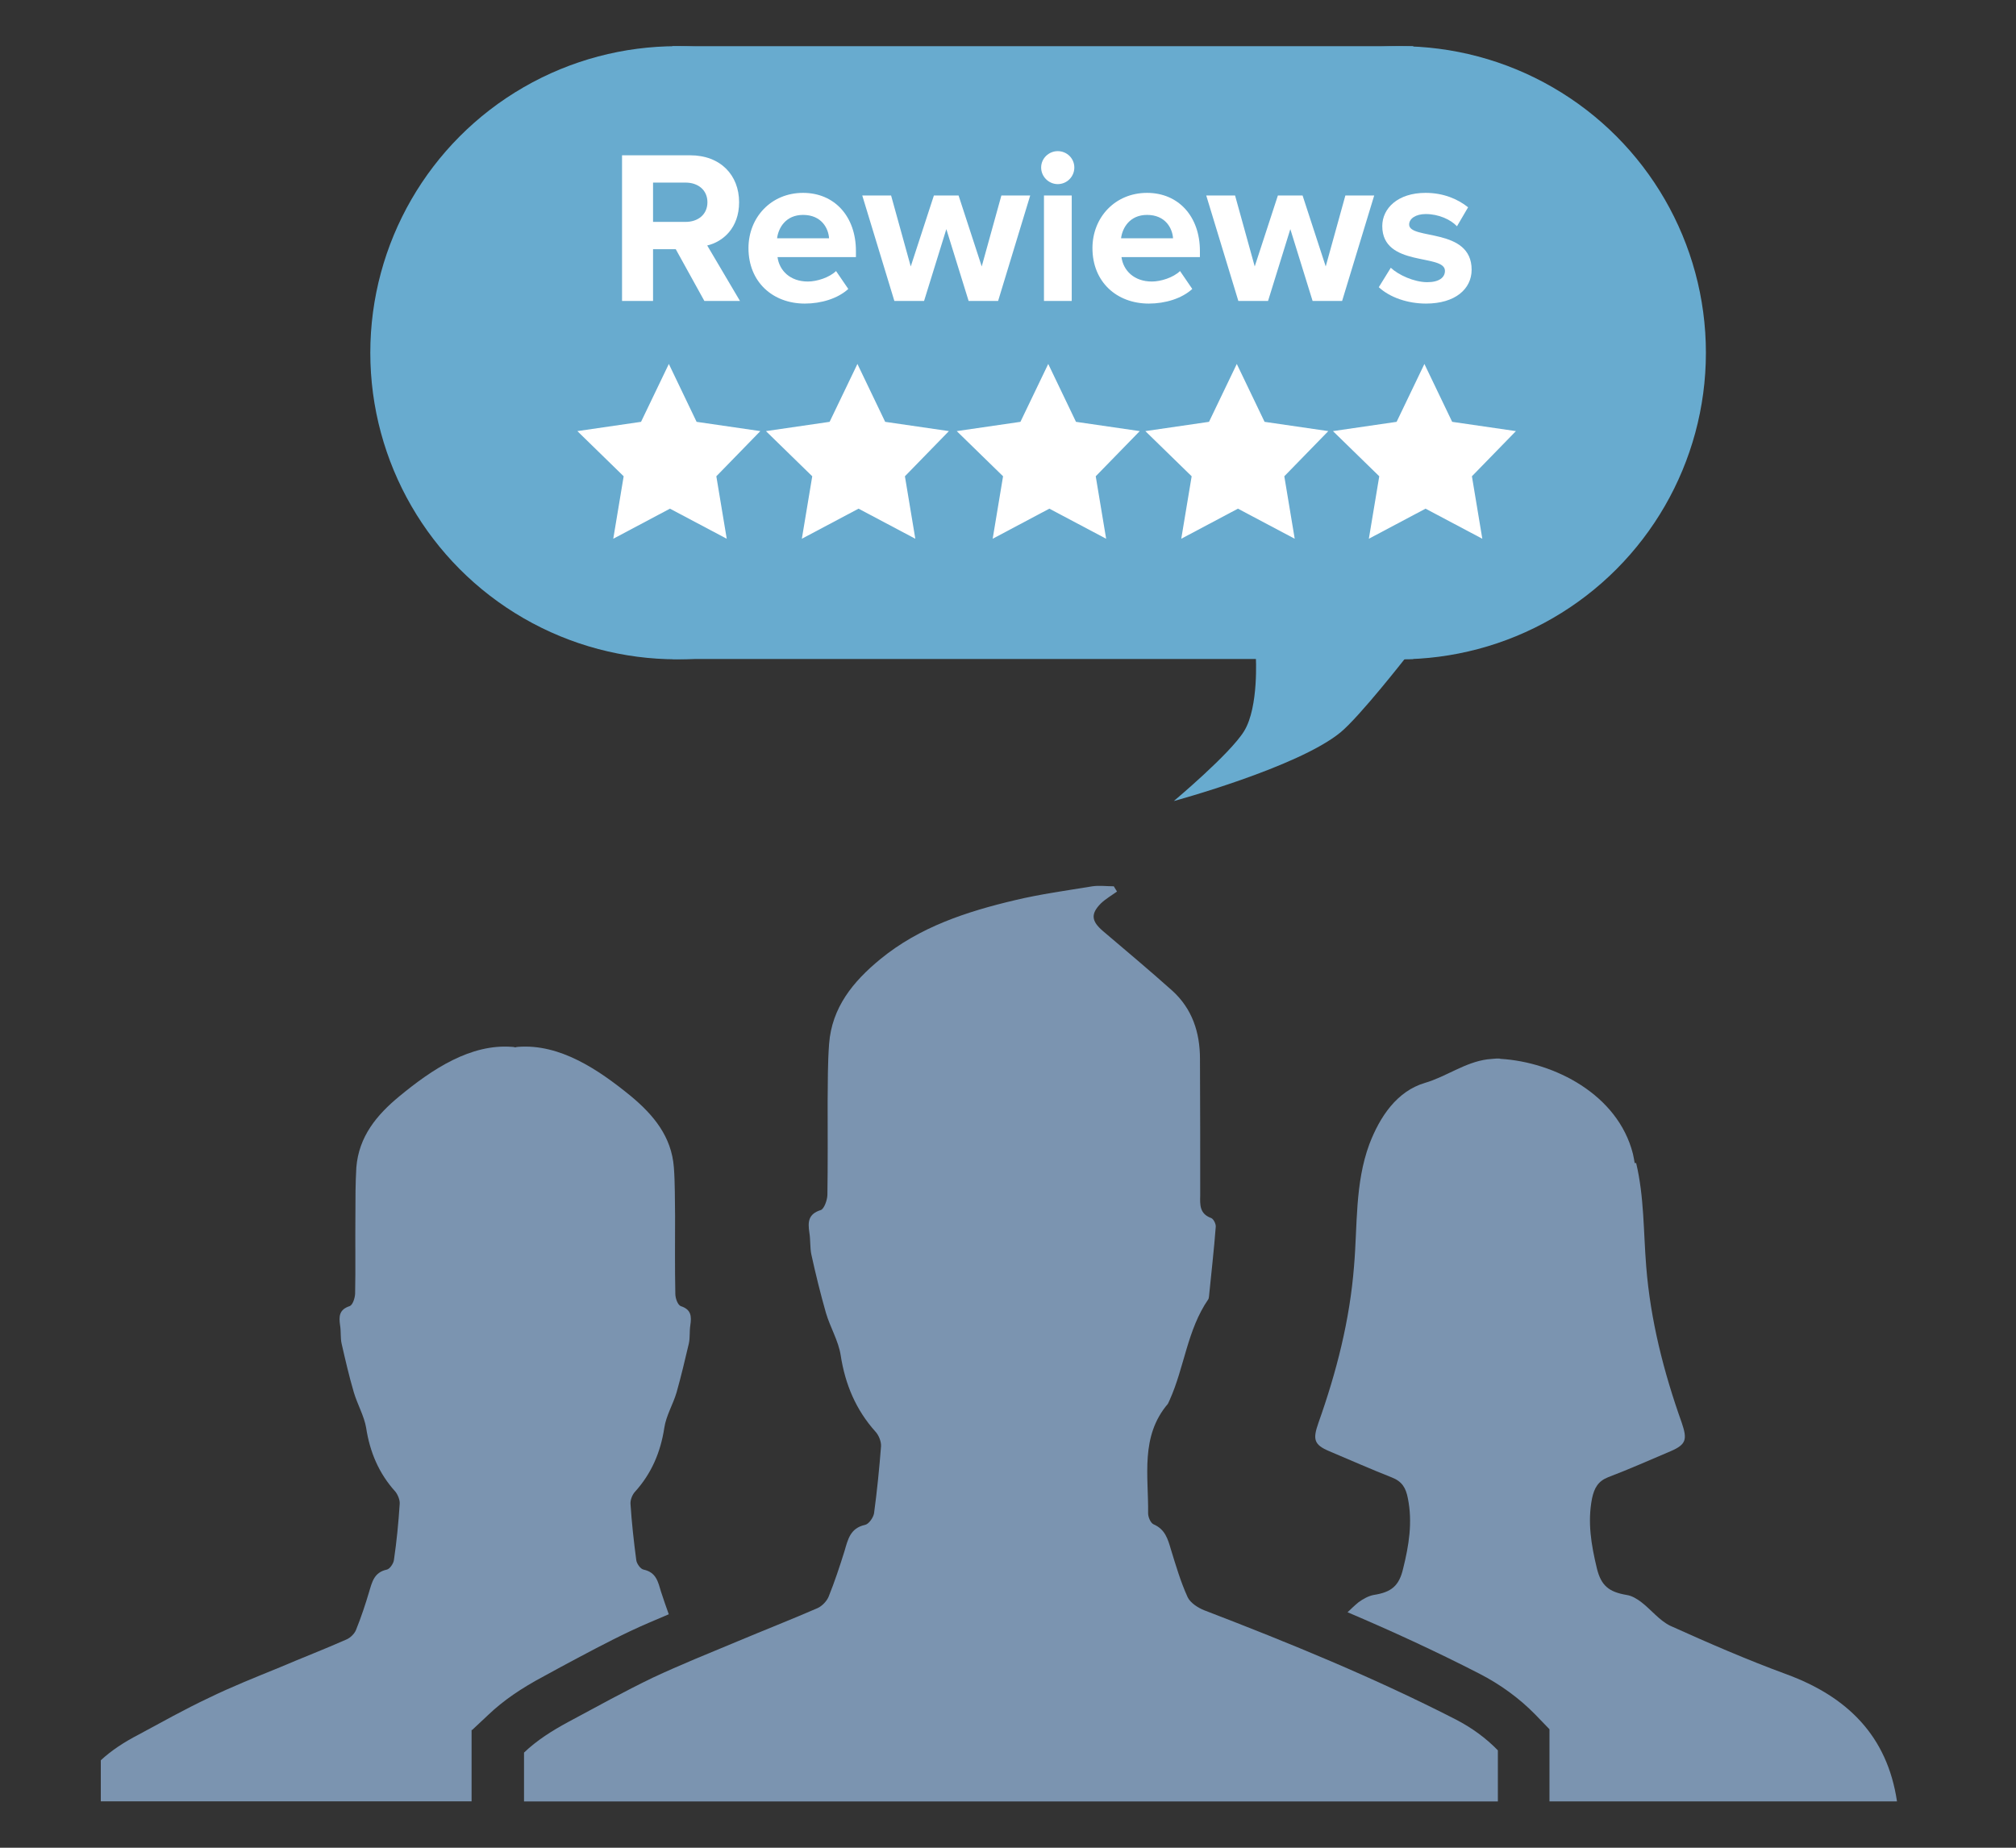
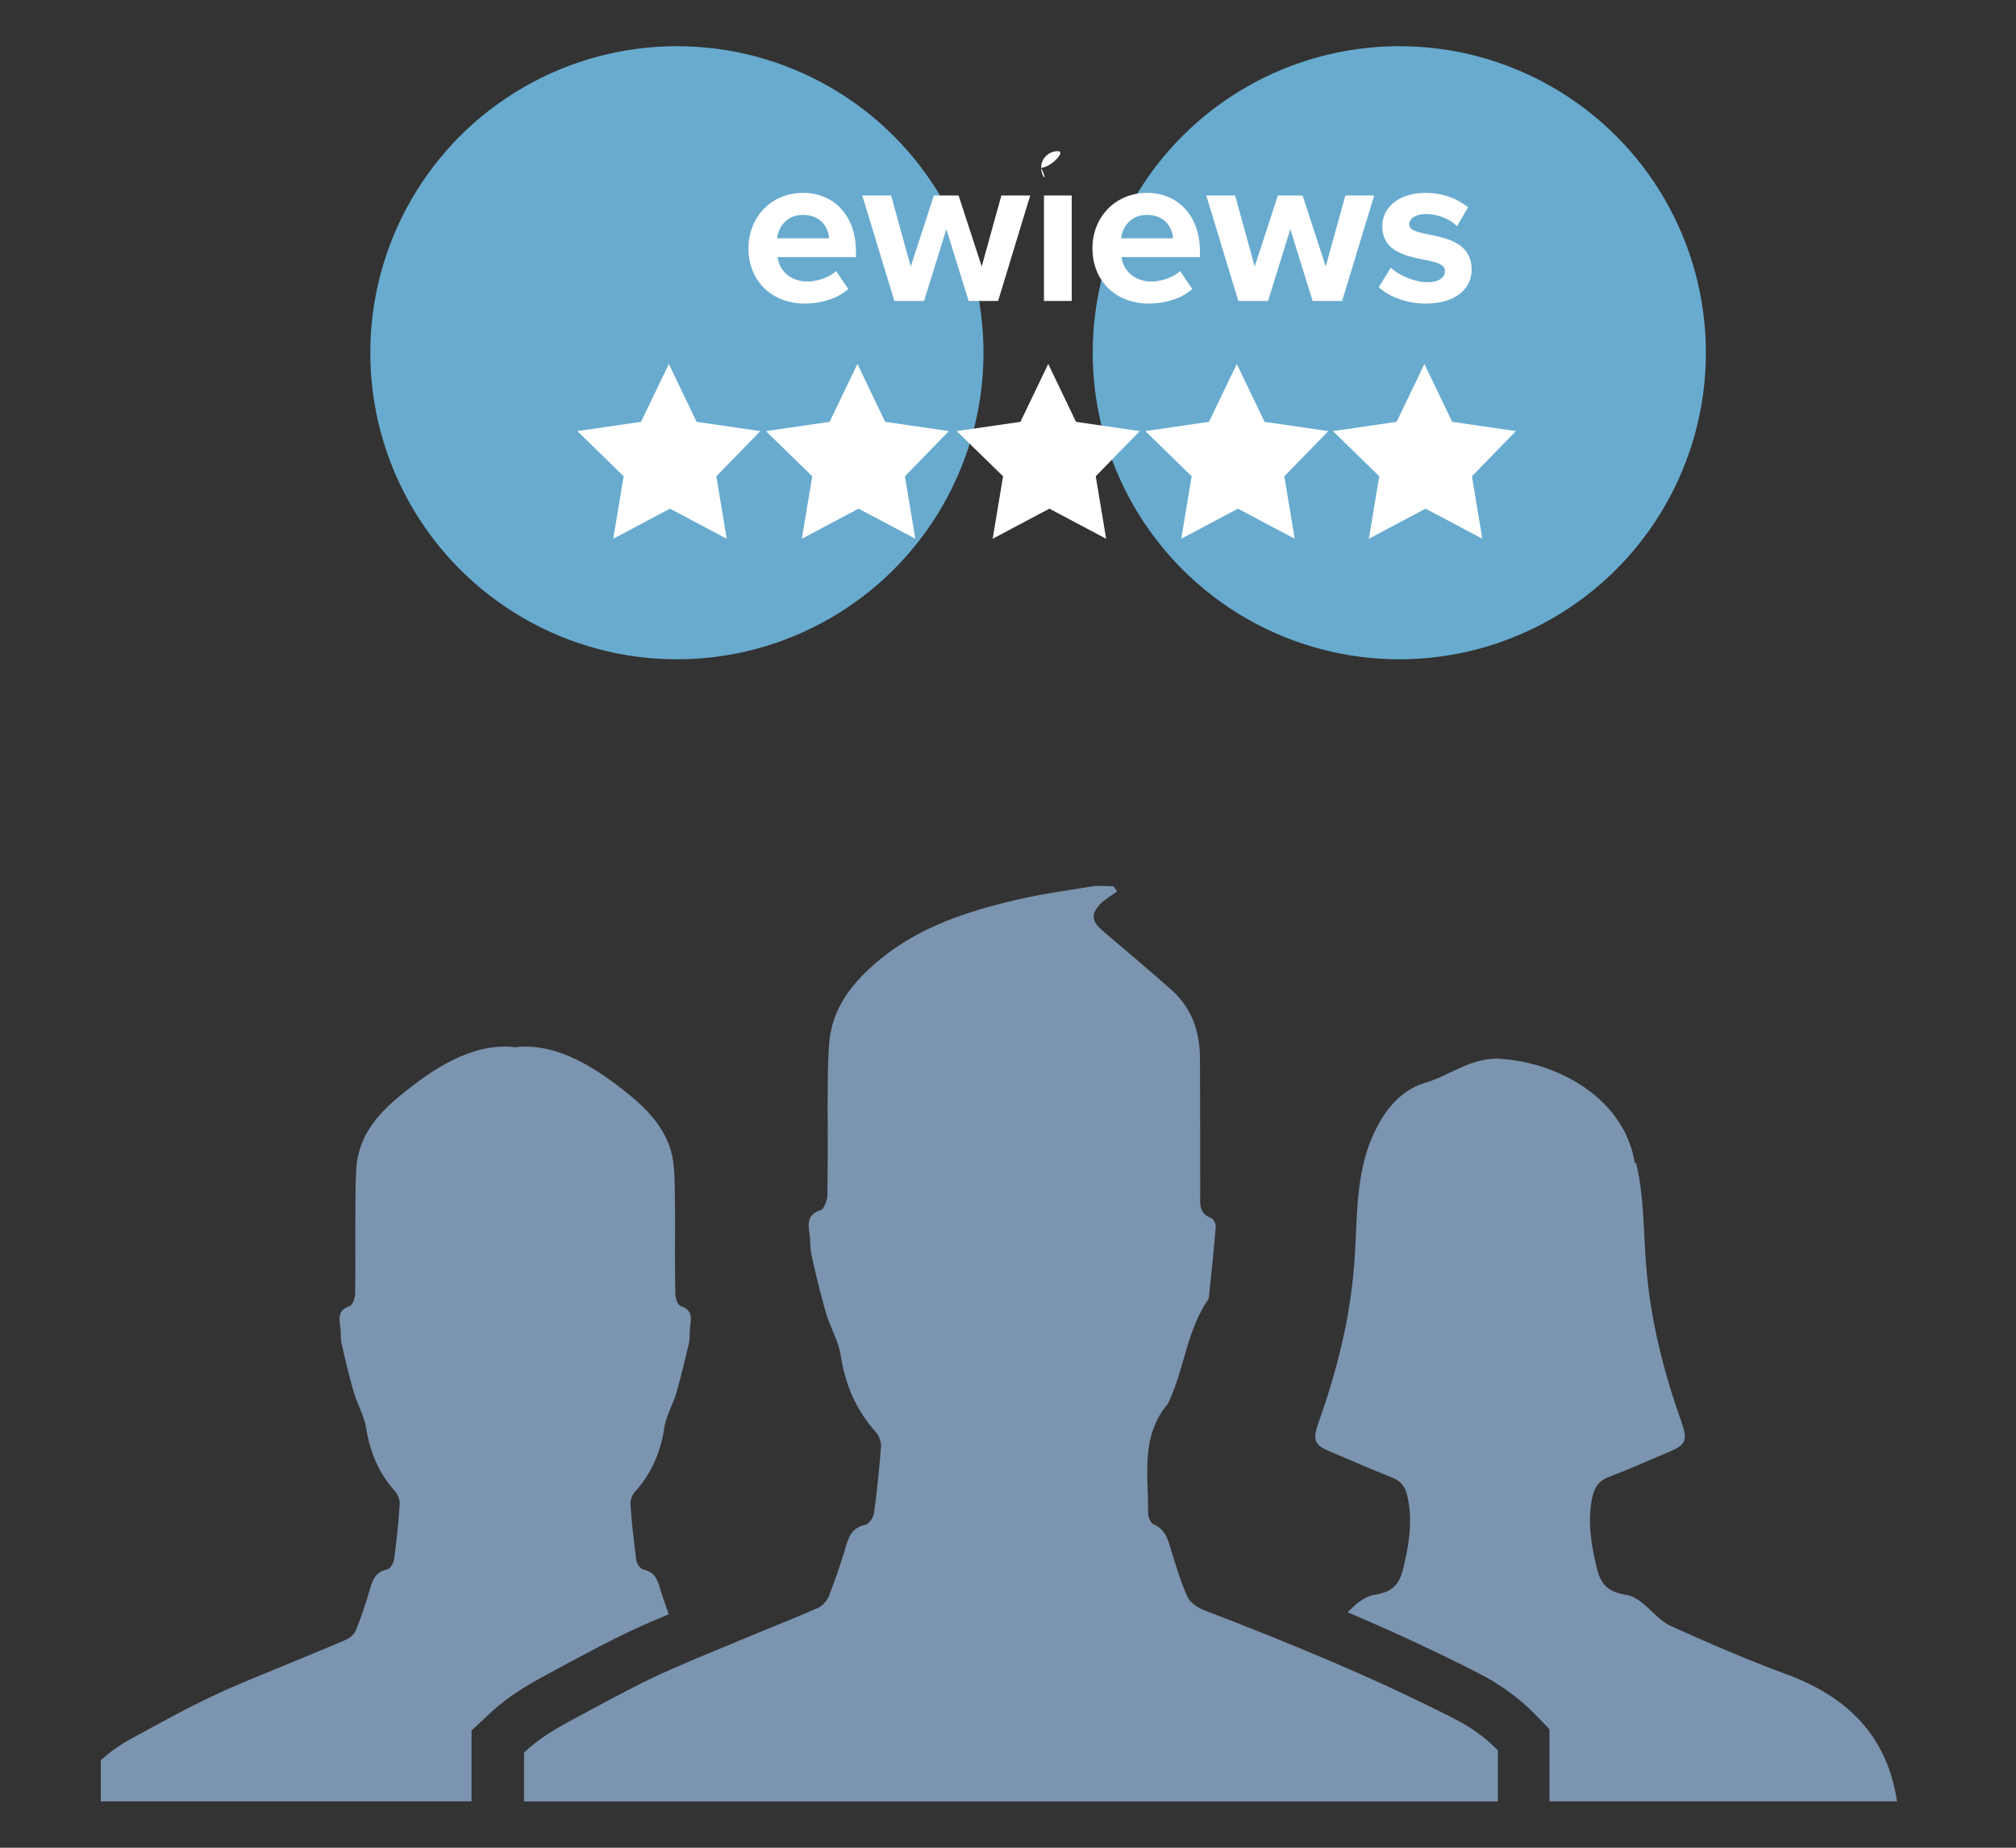
<svg xmlns="http://www.w3.org/2000/svg" xmlns:xlink="http://www.w3.org/1999/xlink" version="1.1" id="Layer_1" x="0px" y="0px" width="120px" height="110px" viewBox="0 0 120 110" enable-background="new 0 0 120 110" xml:space="preserve">
  <rect x="0" y="0" width="120" height="110" fill="#333333" stroke="none" />
  <g>
    <path fill="#7B94B0" d="M79.121,86.393c1.238,0.521,2.478,1.072,3.729,1.564c0.611,0.24,0.835,0.625,0.954,1.254   c0.284,1.416,0.06,2.787-0.282,4.16c-0.239,1.045-0.702,1.418-1.761,1.582c-0.313,0.061-0.626,0.238-0.895,0.432   c-0.223,0.18-0.434,0.387-0.655,0.596c2.564,1.09,5.204,2.299,7.843,3.654c1.253,0.643,2.372,1.461,3.312,2.416l0.865,0.896v4.293   h20.685c-0.58-3.906-2.967-6.234-6.562-7.561c-2.356-0.865-4.653-1.863-6.935-2.893c-0.643-0.313-1.134-0.955-1.716-1.402   c-0.253-0.193-0.565-0.387-0.879-0.432c-1.06-0.18-1.521-0.553-1.775-1.596c-0.328-1.373-0.566-2.73-0.283-4.162   c0.134-0.613,0.357-1.014,0.955-1.252c1.267-0.479,2.49-1.029,3.728-1.551c0.939-0.404,0.983-0.717,0.656-1.688   c-1.073-3.012-1.863-6.1-2.117-9.318c-0.165-2.043-0.118-4.131-0.598-6.146h-0.088c-0.031-0.18-0.061-0.369-0.104-0.549   c-0.896-3.537-4.684-5.461-7.875-5.654c-0.029,0-0.06-0.018-0.074-0.018c-0.254-0.01-0.478,0.033-0.717,0.047   c-1.343,0.18-2.445,1.031-3.714,1.402c-1.669,0.492-2.685,2.014-3.311,3.654c-0.863,2.342-0.701,4.832-0.909,7.248   c-0.253,3.234-1.045,6.307-2.119,9.334C78.138,85.676,78.197,86.004,79.121,86.393L79.121,86.393z M79.121,86.393" />
    <g>
      <defs>
        <rect id="SVGID_1_" x="6" y="52.731" width="109.958" height="57.269" />
      </defs>
      <clipPath id="SVGID_2_">
        <use xlink:href="#SVGID_1_" overflow="visible" />
      </clipPath>
      <path clip-path="url(#SVGID_2_)" fill="#7B94B0" d="M28.103,102.99l0.969-0.908c0.878-0.836,1.939-1.568,3.311-2.297l0.984-0.537    c1.37-0.732,2.747-1.479,4.162-2.148c0.746-0.357,1.519-0.67,2.279-0.998c-0.165-0.447-0.313-0.896-0.462-1.344    c-0.175-0.582-0.282-1.148-1.027-1.313c-0.193-0.029-0.419-0.357-0.446-0.566c-0.147-1.117-0.271-2.221-0.344-3.355    c-0.015-0.223,0.104-0.537,0.268-0.715c0.985-1.088,1.523-2.357,1.745-3.805c0.102-0.715,0.522-1.4,0.732-2.115    c0.267-0.953,0.503-1.939,0.729-2.908c0.077-0.344,0.03-0.734,0.088-1.088c0.076-0.523,0.062-0.93-0.565-1.135    c-0.179-0.061-0.328-0.461-0.328-0.734c-0.032-1.549-0.015-3.115-0.015-4.664c-0.017-0.955,0-1.924-0.072-2.863    c-0.139-1.836-1.21-3.119-2.551-4.236c-1.97-1.613-4.254-3.133-6.728-2.938c-0.062,0-0.103,0.016-0.164,0.031    c-0.061-0.016-0.102-0.031-0.179-0.031c-2.473-0.195-4.757,1.324-6.713,2.938c-1.355,1.117-2.416,2.4-2.565,4.236    c-0.056,0.955-0.056,1.908-0.056,2.863c-0.017,1.566,0.016,3.115-0.017,4.664c-0.015,0.273-0.149,0.674-0.328,0.734    c-0.626,0.205-0.642,0.611-0.568,1.135c0.062,0.354,0.014,0.744,0.09,1.088c0.222,0.969,0.448,1.955,0.729,2.908    c0.211,0.715,0.612,1.4,0.734,2.115c0.221,1.447,0.759,2.717,1.745,3.805c0.147,0.193,0.267,0.492,0.252,0.715    c-0.073,1.135-0.181,2.238-0.345,3.355c-0.029,0.209-0.252,0.537-0.431,0.566c-0.744,0.164-0.867,0.73-1.042,1.313    c-0.226,0.762-0.477,1.521-0.78,2.268c-0.086,0.225-0.323,0.461-0.549,0.566c-1.313,0.582-2.667,1.104-3.997,1.672    c-1.417,0.58-2.848,1.146-4.219,1.816c-1.431,0.672-2.806,1.449-4.192,2.193c-0.835,0.434-1.596,0.924-2.237,1.521v2.445h22.07    v-4.25H28.103z M28.103,102.99" />
      <path clip-path="url(#SVGID_2_)" fill="#7B94B0" d="M86.654,102.365c-4.863-2.492-9.889-4.549-14.975-6.502    c-0.373-0.15-0.819-0.434-0.984-0.775c-0.417-0.912-0.7-1.881-0.999-2.85c-0.179-0.611-0.343-1.195-1.028-1.49    c-0.18-0.076-0.328-0.434-0.328-0.656c0.029-2.225-0.477-4.58,1.178-6.52c0.045-0.074,0.061-0.148,0.104-0.223    c0.88-1.955,1.044-4.174,2.297-5.996c0.03-0.041,0.03-0.104,0.044-0.164c0.135-1.387,0.299-2.771,0.403-4.158    c0.015-0.164-0.134-0.477-0.284-0.523c-0.686-0.256-0.654-0.789-0.641-1.357c0-2.699,0-5.414-0.014-8.113    c0-1.58-0.464-2.982-1.643-4.055c-1.356-1.213-2.758-2.387-4.145-3.566c-0.672-0.579-0.731-1.012-0.105-1.639    c0.283-0.27,0.643-0.477,0.955-0.702c-0.061-0.103-0.134-0.209-0.193-0.313c-0.434,0-0.852-0.059-1.268,0    c-1.537,0.254-3.09,0.463-4.594,0.822c-2.895,0.683-5.695,1.596-8.041,3.521c-1.61,1.324-2.877,2.863-3.042,5.039    c-0.087,1.15-0.073,2.299-0.087,3.428c0,1.867,0.015,3.73-0.014,5.58c-0.015,0.313-0.196,0.805-0.386,0.881    c-0.764,0.238-0.78,0.715-0.688,1.342c0.073,0.434,0.032,0.896,0.12,1.313c0.256,1.164,0.539,2.322,0.868,3.473    c0.251,0.854,0.744,1.66,0.877,2.52c0.267,1.734,0.908,3.254,2.073,4.551c0.194,0.209,0.343,0.582,0.329,0.865    c-0.103,1.328-0.237,2.67-0.417,3.998c-0.046,0.252-0.313,0.641-0.539,0.684c-0.878,0.195-1.016,0.865-1.221,1.568    c-0.284,0.908-0.585,1.818-0.94,2.697c-0.108,0.27-0.389,0.566-0.658,0.688c-1.579,0.686-3.175,1.311-4.772,1.982    c-1.688,0.703-3.385,1.387-5.043,2.162c-1.698,0.82-3.34,1.73-5.009,2.625c-0.969,0.523-1.894,1.105-2.652,1.834v2.908h57.967    v-3.043C88.444,103.467,87.608,102.857,86.654,102.365L86.654,102.365z M86.654,102.365" />
    </g>
  </g>
  <circle fill="#68ABCF" cx="40.292" cy="21" r="18.25" />
  <circle fill="#68ABCF" cx="83.292" cy="21" r="18.25" />
-   <rect x="40.011" y="2.75" fill="#68ABCF" width="44.114" height="36.481" />
  <polygon fill="#FFFFFF" points="39.812,21.667 38.157,25.113 34.367,25.665 37.123,28.354 36.504,32.073 39.878,30.282   43.258,32.073 42.639,28.354 45.258,25.665 41.464,25.113 " />
  <polygon fill="#FFFFFF" points="51.037,21.667 49.382,25.113 45.592,25.665 48.348,28.354 47.729,32.073 51.104,30.282   54.483,32.073 53.864,28.354 56.483,25.665 52.689,25.113 " />
  <polygon fill="#FFFFFF" points="62.395,21.667 60.74,25.113 56.949,25.665 59.706,28.354 59.088,32.073 62.461,30.282   65.842,32.073 65.222,28.354 67.842,25.665 64.047,25.113 " />
  <polygon fill="#FFFFFF" points="73.619,21.667 71.965,25.113 68.175,25.665 70.932,28.354 70.313,32.073 73.687,30.282   77.066,32.073 76.447,28.354 79.066,25.665 75.272,25.113 " />
  <polygon fill="#FFFFFF" points="84.786,21.667 83.132,25.113 79.342,25.665 82.099,28.354 81.479,32.073 84.854,30.282   88.233,32.073 87.614,28.354 90.233,25.665 86.439,25.113 " />
  <g>
-     <path fill="#FFFFFF" d="M41.927,17.917l-1.703-3.081h-1.352v3.081h-1.846V9.245h4.056c1.807,0,2.912,1.183,2.912,2.795   c0,1.534-0.962,2.354-1.898,2.574l1.95,3.302H41.927z M42.109,12.04c0-0.728-0.559-1.17-1.3-1.17h-1.937v2.34h1.937   C41.55,13.21,42.109,12.769,42.109,12.04z" />
    <path fill="#FFFFFF" d="M44.552,14.771c0-1.82,1.339-3.289,3.25-3.289c1.872,0,3.146,1.404,3.146,3.458v0.364h-4.667   c0.104,0.793,0.741,1.456,1.807,1.456c0.533,0,1.274-0.234,1.677-0.624l0.728,1.066c-0.624,0.572-1.612,0.871-2.587,0.871   C45.995,18.072,44.552,16.786,44.552,14.771z M47.802,12.794c-1.027,0-1.469,0.767-1.547,1.391h3.094   C49.311,13.587,48.895,12.794,47.802,12.794z" />
    <path fill="#FFFFFF" d="M57.656,17.917l-1.326-4.277l-1.326,4.277h-1.768l-1.911-6.279h1.716l1.17,4.225l1.378-4.225h1.469   l1.378,4.225l1.17-4.225h1.716l-1.911,6.279H57.656z" />
-     <path fill="#FFFFFF" d="M61.973,9.973c0-0.546,0.455-0.975,0.988-0.975c0.545,0,0.987,0.429,0.987,0.975s-0.442,0.988-0.987,0.988   C62.428,10.961,61.973,10.519,61.973,9.973z M62.141,17.917v-6.279h1.652v6.279H62.141z" />
+     <path fill="#FFFFFF" d="M61.973,9.973c0-0.546,0.455-0.975,0.988-0.975s-0.442,0.988-0.987,0.988   C62.428,10.961,61.973,10.519,61.973,9.973z M62.141,17.917v-6.279h1.652v6.279H62.141z" />
    <path fill="#FFFFFF" d="M65.027,14.771c0-1.82,1.339-3.289,3.25-3.289c1.872,0,3.146,1.404,3.146,3.458v0.364h-4.668   c0.104,0.793,0.742,1.456,1.808,1.456c0.533,0,1.274-0.234,1.677-0.624l0.729,1.066c-0.624,0.572-1.612,0.871-2.588,0.871   C66.471,18.072,65.027,16.786,65.027,14.771z M68.277,12.794c-1.027,0-1.469,0.767-1.547,1.391h3.094   C69.785,13.587,69.369,12.794,68.277,12.794z" />
    <path fill="#FFFFFF" d="M78.131,17.917l-1.326-4.277l-1.326,4.277h-1.768L71.8,11.637h1.716l1.17,4.225l1.379-4.225h1.469   l1.378,4.225l1.17-4.225h1.716l-1.91,6.279H78.131z" />
    <path fill="#FFFFFF" d="M82.07,17.098l0.715-1.157c0.455,0.429,1.391,0.858,2.171,0.858c0.715,0,1.053-0.286,1.053-0.676   c0-1.04-3.731-0.195-3.731-2.665c0-1.053,0.924-1.976,2.574-1.976c1.066,0,1.912,0.364,2.535,0.858l-0.662,1.131   c-0.377-0.403-1.093-0.728-1.859-0.728c-0.598,0-0.988,0.273-0.988,0.624c0,0.936,3.719,0.156,3.719,2.691   c0,1.144-0.976,2.015-2.718,2.015C83.786,18.072,82.732,17.708,82.07,17.098z" />
  </g>
-   <path fill="#68ABCF" d="M74.057,43.521c0.881-1.443,0.693-4.458,0.693-4.458h8.994c0,0-2.804,3.596-3.958,4.542  c-2.542,2.083-9.917,4.083-9.917,4.083S73.229,44.875,74.057,43.521z" />
</svg>